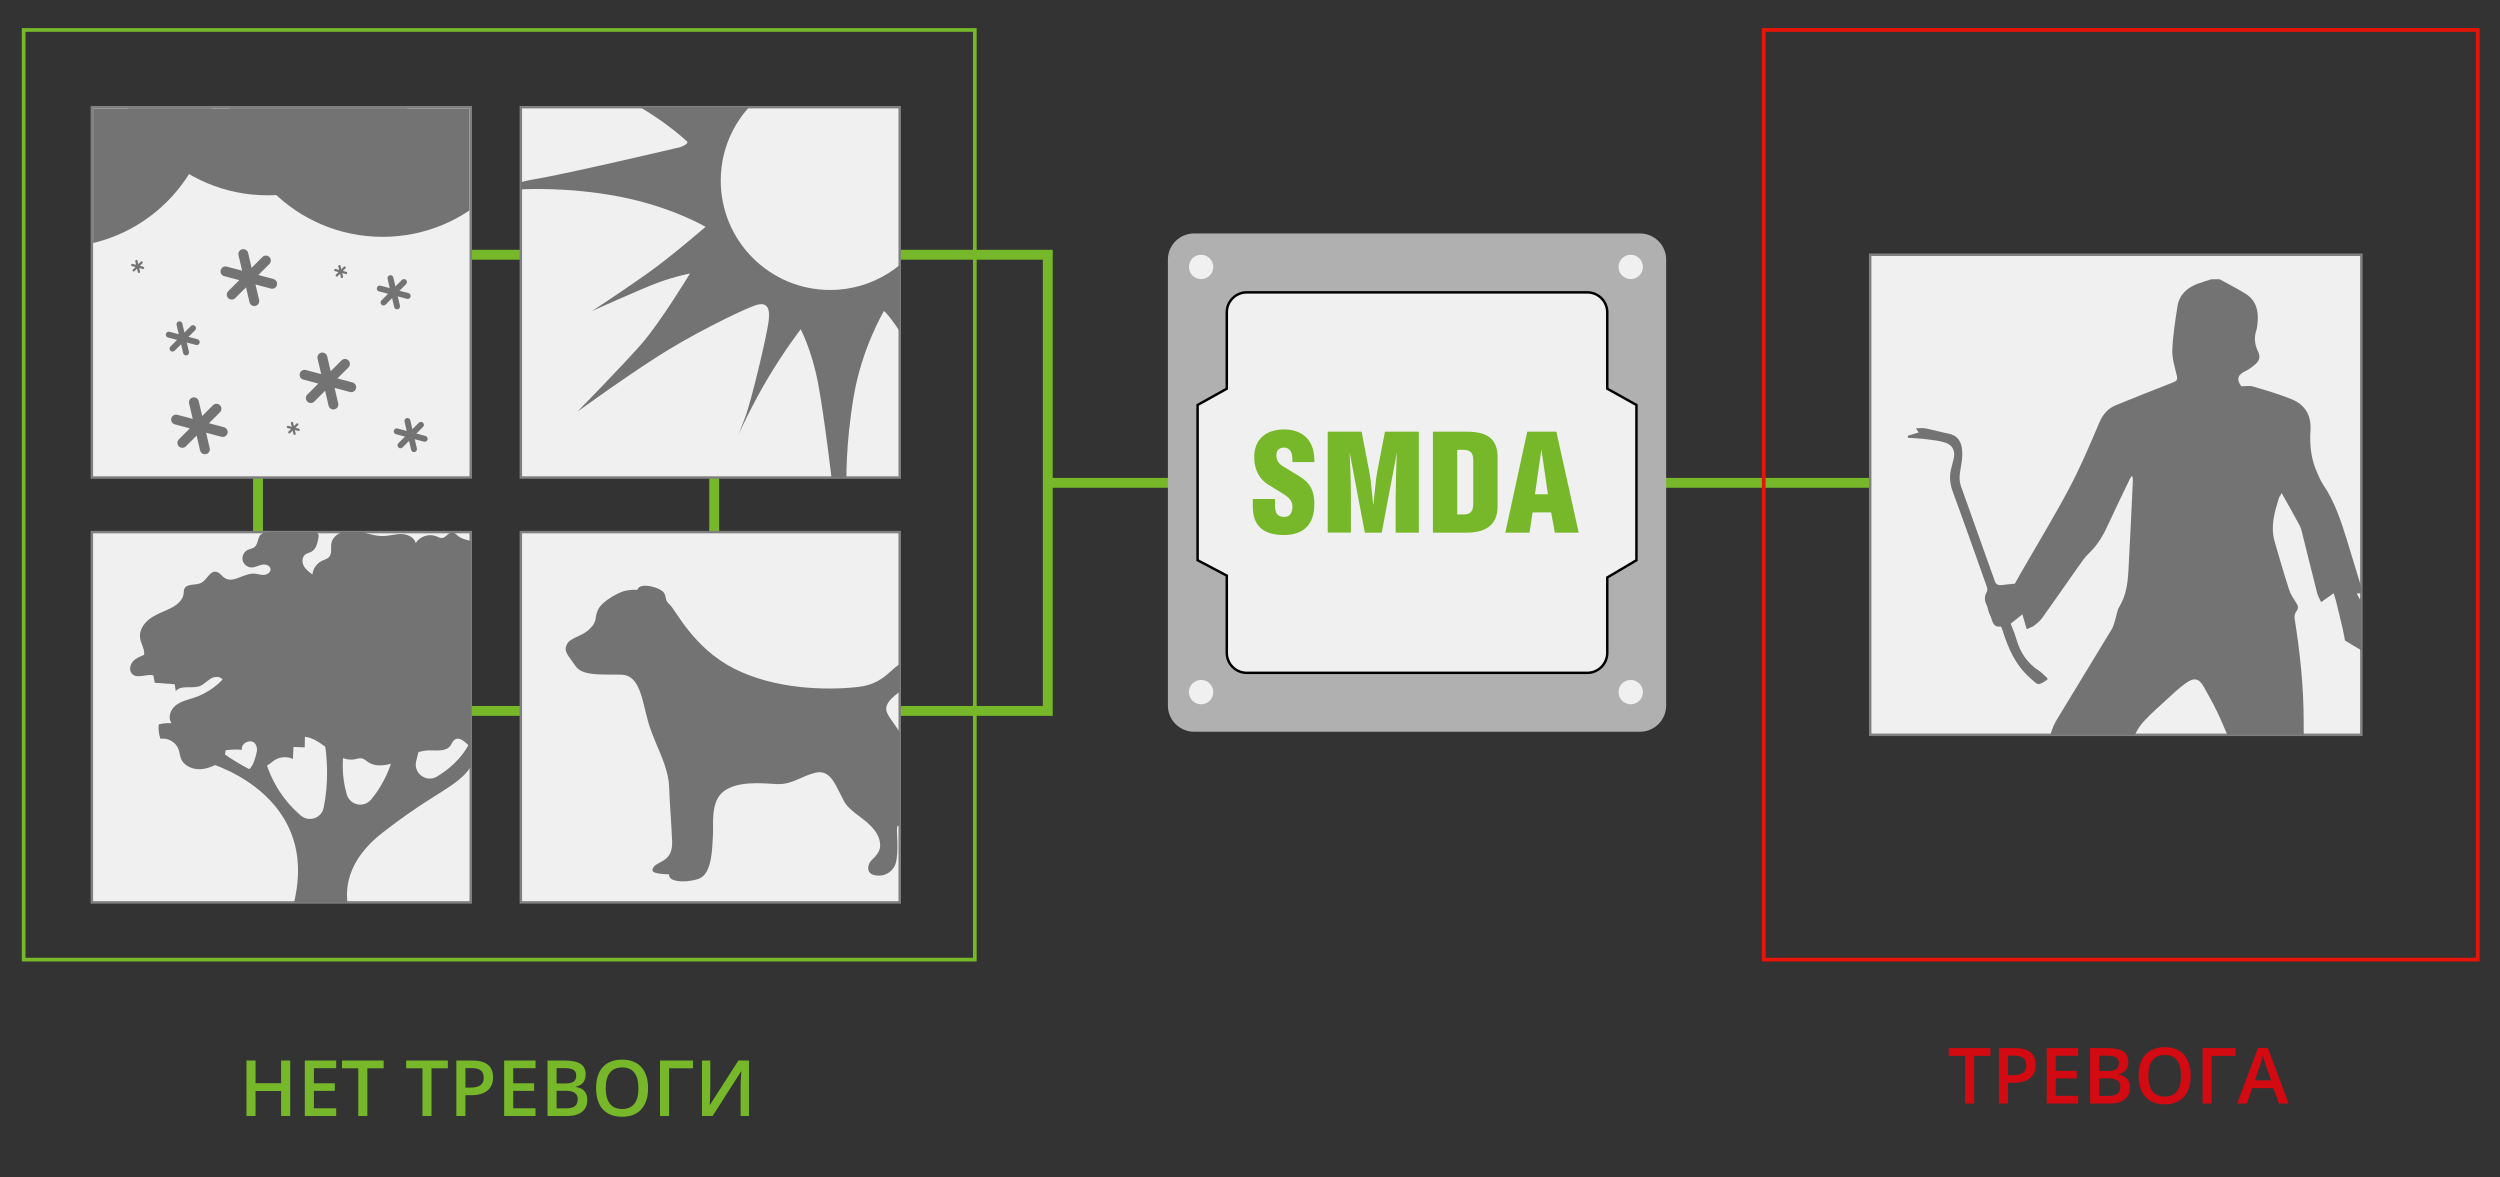
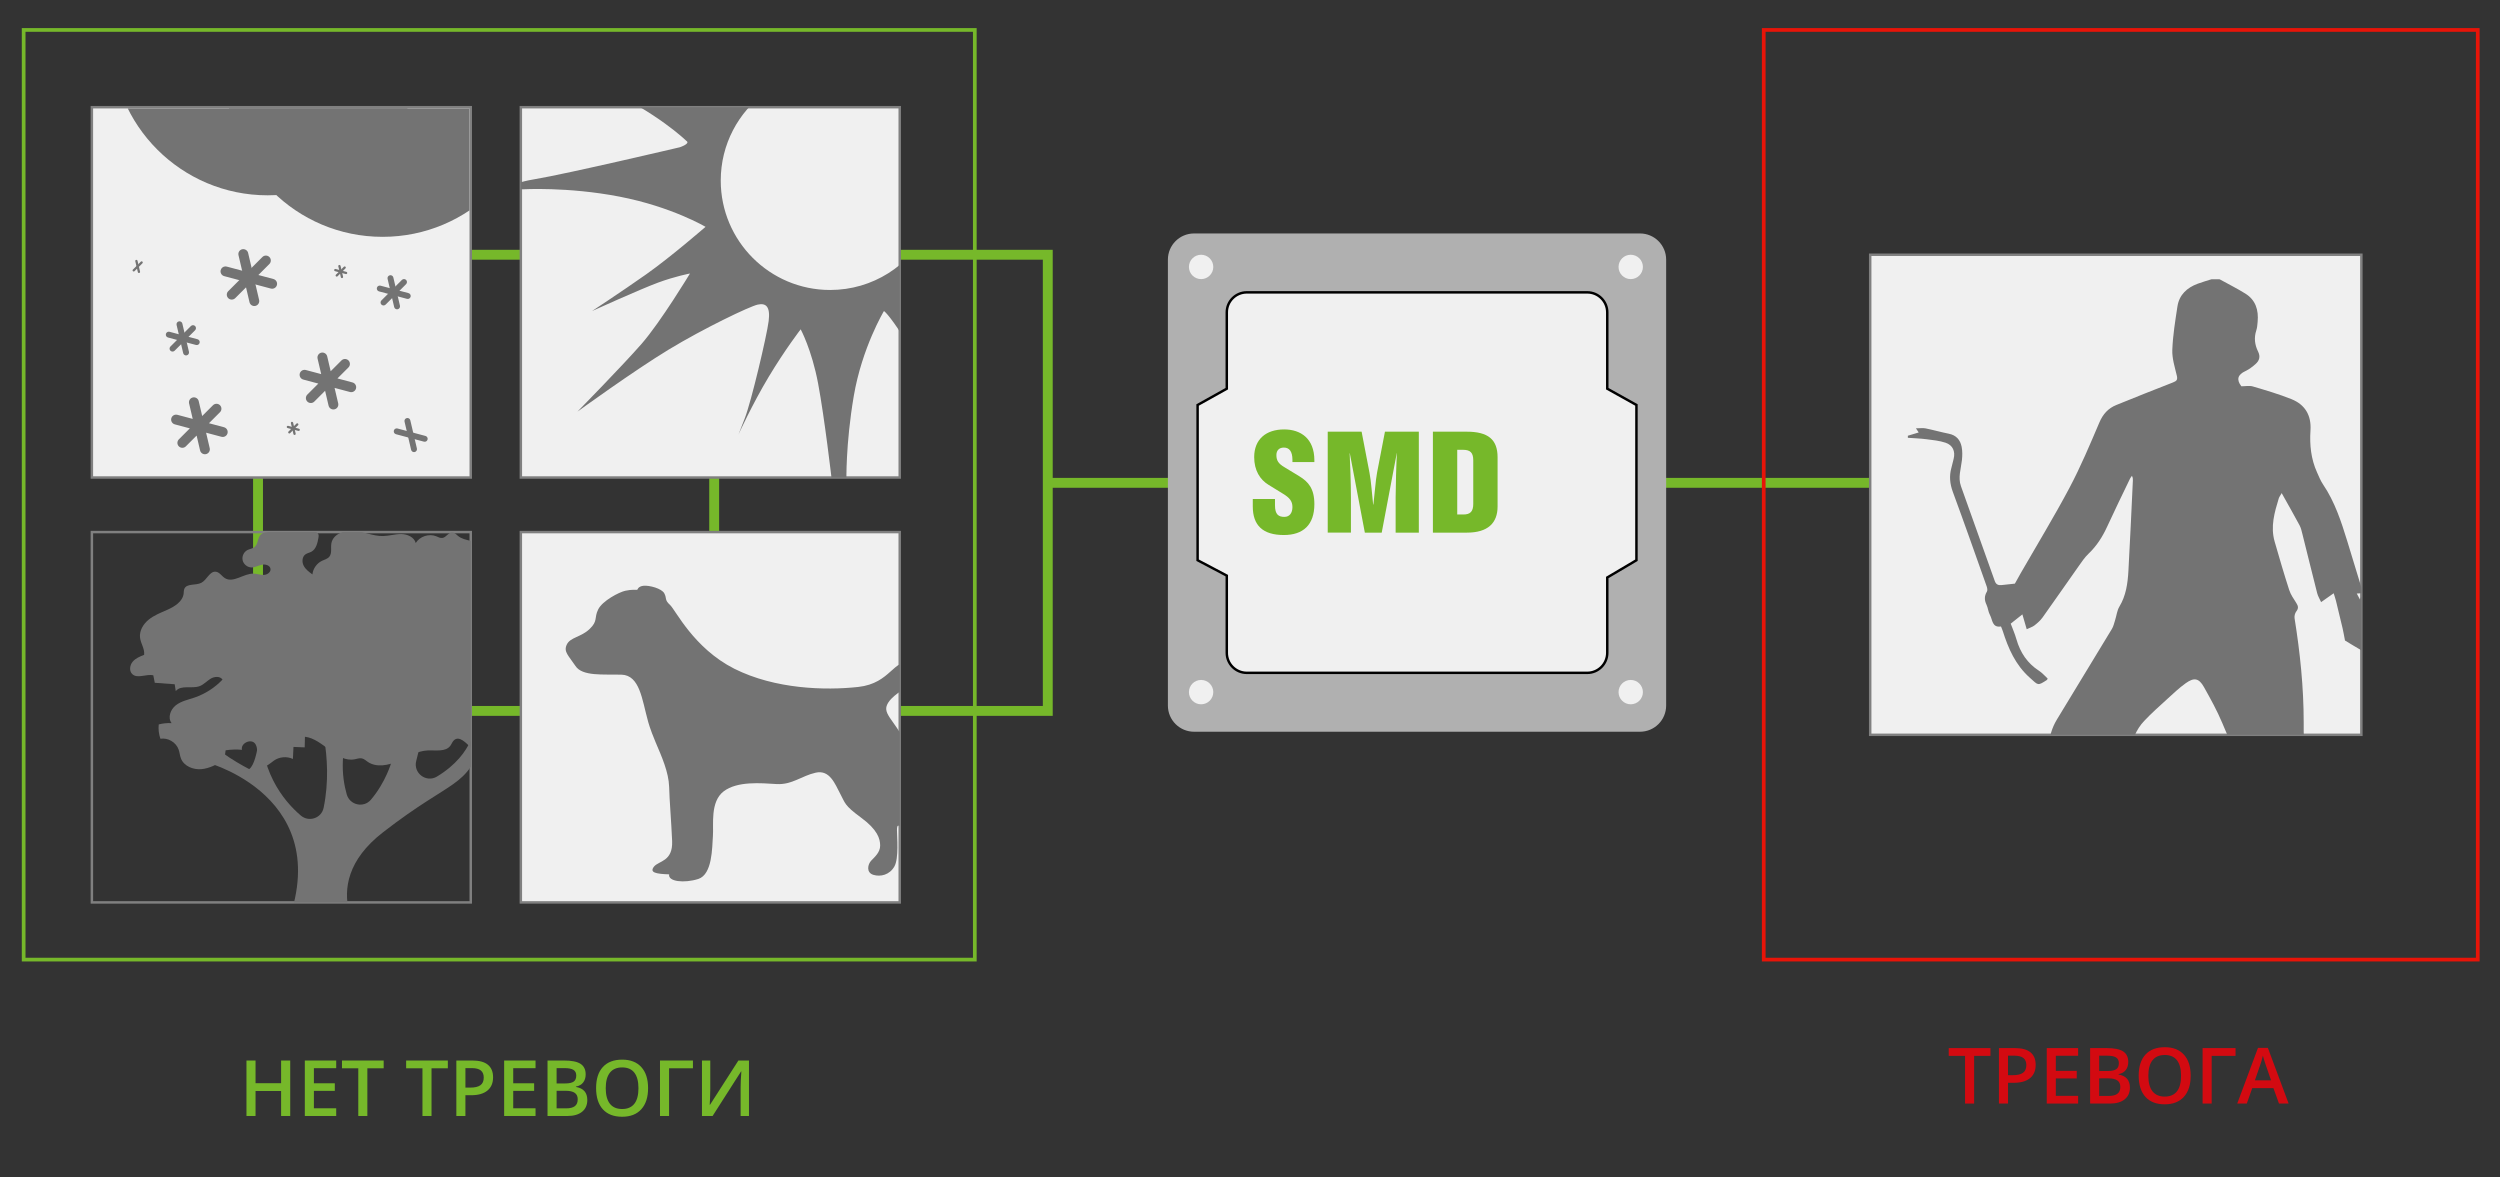
<svg xmlns="http://www.w3.org/2000/svg" xmlns:xlink="http://www.w3.org/1999/xlink" version="1.1" id="Слой_1" x="0px" y="0px" width="551.914px" height="259.871px" viewBox="0 0 551.914 259.871" style="enable-background:new 0 0 551.914 259.871;" xml:space="preserve">
  <rect x="0" y="0" width="551.914" height="259.871" fill="#333333" stroke="none" />
  <style type="text/css">
	.st0{fill:none;stroke:#76B82A;stroke-width:2.182;stroke-miterlimit:10;}
	.st1{fill:none;stroke:#E81408;stroke-width:0.817;stroke-miterlimit:10;}
	.st2{fill:#B0B0B0;}
	.st3{fill:#F0F0F0;}
	.st4{fill:none;stroke:#000000;stroke-width:0.545;stroke-miterlimit:10;}
	.st5{fill:#76B82A;}
	.st6{fill:none;stroke:#76B82A;stroke-width:0.817;stroke-miterlimit:10;}
	.st7{fill:none;stroke:#808080;stroke-width:0.545;stroke-miterlimit:10;}
	.st8{clip-path:url(#SVGID_2_);fill:#737373;}
	.st9{clip-path:url(#SVGID_4_);fill:#737373;}
	.st10{clip-path:url(#SVGID_6_);fill:#737373;}
	.st11{clip-path:url(#SVGID_8_);fill:#737373;}
	.st12{clip-path:url(#SVGID_10_);fill:#737373;}
	.st13{fill:none;stroke:#737373;stroke-width:2.182;stroke-linecap:round;stroke-miterlimit:10;}
	.st14{fill:#737373;}
	.st15{fill:#D30A11;}
</style>
  <path class="st0" d="M157.669,56.239h73.644V156.945h-73.644V56.239z M56.963,56.239h100.706  V156.945H56.963V56.239z M412.877,106.593h-181.563" />
  <rect x="389.369" y="6.612" class="st1" width="157.631" height="205.237" />
  <path class="st2" d="M362.051,161.542h-98.442c-3.193,0-5.779-2.588-5.779-5.779V57.321  c0-3.193,2.586-5.781,5.779-5.781h98.442c3.193,0,5.779,2.588,5.779,5.781v98.442  C367.83,158.954,365.244,161.542,362.051,161.542" />
  <path class="st3" d="M265.163,56.24c1.485,0,2.689,1.205,2.689,2.689  c0,1.485-1.205,2.689-2.689,2.689c-1.485,0-2.689-1.205-2.689-2.689  C262.474,57.445,263.678,56.24,265.163,56.24" />
  <path class="st3" d="M360.008,56.24c1.485,0,2.689,1.205,2.689,2.689  c0,1.485-1.205,2.689-2.689,2.689c-1.485,0-2.689-1.205-2.689-2.689  C357.319,57.445,358.524,56.24,360.008,56.24" />
  <path class="st3" d="M265.163,150.108c1.485,0,2.689,1.205,2.689,2.689  s-1.205,2.689-2.689,2.689c-1.485,0-2.689-1.205-2.689-2.689  S263.678,150.108,265.163,150.108" />
  <path class="st3" d="M360.008,150.108c1.485,0,2.689,1.205,2.689,2.689  s-1.205,2.689-2.689,2.689c-1.485,0-2.689-1.205-2.689-2.689  S358.524,150.108,360.008,150.108" />
  <path class="st3" d="M361.269,89.406l-6.442-3.597V68.957c0-2.439-1.975-4.414-4.412-4.414  h-75.171c-2.437,0-4.412,1.975-4.412,4.414v16.852l-6.442,3.597v34.271l6.442,3.401  v17.048c0,2.437,1.975,4.414,4.412,4.414h75.171c2.437,0,4.412-1.978,4.412-4.414  v-16.633l6.442-3.816V89.406z" />
  <path class="st4" d="M361.269,89.406l-6.442-3.597V68.957c0-2.439-1.975-4.414-4.412-4.414  h-75.171c-2.437,0-4.412,1.975-4.412,4.414v16.852l-6.442,3.597v34.271l6.442,3.401  v17.048c0,2.437,1.975,4.414,4.412,4.414h75.171c2.437,0,4.412-1.978,4.412-4.414  v-16.633l6.442-3.816V89.406z" />
  <path class="st5" d="M281.474,110.169v1.396c0,2.017,0.775,2.546,2.079,2.546  c1.087,0,1.771-0.807,1.771-2.173c0-1.335-0.684-2.079-2.049-2.917l-3.228-1.988  c-1.893-1.148-3.167-3.197-3.167-6.114c0-3.942,2.609-6.116,6.613-6.116  c3.631,0,6.674,1.986,6.674,6.83v0.373h-4.842v-0.468  c0-1.923-0.716-2.729-1.895-2.729c-1.055,0-1.645,0.651-1.645,1.645  c0,1.209,0.436,1.893,1.74,2.668l3.321,2.018  c1.986,1.211,3.321,2.731,3.321,6.147c0,4.625-2.515,6.828-6.737,6.828  c-4.656,0-6.859-2.142-6.859-6.301v-1.645H281.474z" />
  <path class="st5" d="M300.596,95.301l1.737,9.033c0.373,1.832,0.56,4.936,0.809,7.047  h0.061c0.249-2.018,0.497-5.463,0.807-7.047l1.74-9.033h7.48v22.288h-5.122  v-7.824c0-2.142,0.156-7.853,0.28-9.715h-0.032l-3.321,17.539h-3.725  l-3.321-17.539h-0.032c0.095,1.552,0.28,6.674,0.28,9.685v7.853h-5.122v-22.288  H300.596z" />
  <path class="st5" d="M321.706,113.583h1.335c1.521,0,2.203-0.621,2.203-2.359v-9.622  c0-1.676-0.682-2.298-2.234-2.298h-1.304V113.583z M316.336,95.301h7.48  c4.688,0,6.798,1.708,6.798,5.648v10.865c0,3.662-2.142,5.775-6.798,5.775h-7.48  V95.301z" />
-   <path class="st5" d="M341.73,109.114l-1.428-9.81h-0.032l-1.398,9.81H341.73z   M343.591,95.301l4.934,22.288h-5.275l-0.807-4.471h-4.098l-0.682,4.471h-5.339  l4.842-22.288H343.591z" />
  <rect x="5.22" y="6.612" class="st6" width="209.984" height="205.237" />
  <rect x="20.284" y="23.666" class="st3" width="83.643" height="81.754" />
  <rect x="20.284" y="23.666" class="st7" width="83.643" height="81.754" />
  <g>
    <defs>
      <rect id="SVGID_1_" x="20.569" y="23.944" width="83.071" height="81.158" />
    </defs>
    <clipPath id="SVGID_2_">
      <use xlink:href="#SVGID_1_" style="overflow:visible;" />
    </clipPath>
    <path class="st8" d="M84.46-16.59c19.028,0,34.454,15.418,34.454,34.437   s-15.426,34.439-34.454,34.439S50.006,36.866,50.006,17.847   S65.433-16.59,84.46-16.59" />
    <path class="st8" d="M59.094-25.758c19.028,0,34.454,15.418,34.454,34.437   S78.121,43.118,59.094,43.118c-19.028,0-34.454-15.42-34.454-34.439   S40.066-25.758,59.094-25.758" />
-     <path class="st8" d="M12.525-14.278c19.028,0,34.454,15.418,34.454,34.437   s-15.426,34.439-34.454,34.439s-34.454-15.42-34.454-34.439   S-6.502-14.278,12.525-14.278" />
  </g>
  <rect x="412.876" y="56.24" class="st3" width="108.431" height="105.982" />
  <rect x="412.876" y="56.24" class="st7" width="108.431" height="105.982" />
-   <rect x="20.284" y="117.467" class="st3" width="83.643" height="81.754" />
  <rect x="20.284" y="117.467" class="st7" width="83.643" height="81.754" />
  <rect x="114.984" y="23.666" class="st3" width="83.643" height="81.754" />
  <rect x="114.984" y="23.666" class="st7" width="83.643" height="81.754" />
  <g>
    <defs>
      <rect id="SVGID_3_" x="20.286" y="117.465" width="83.643" height="81.754" />
    </defs>
    <clipPath id="SVGID_4_">
      <use xlink:href="#SVGID_3_" style="overflow:visible;" />
    </clipPath>
    <path class="st9" d="M104.949,159.462c0,0,0,6.859-8.487,11.979   c-2.361,1.422-5.261-0.762-4.578-3.435c1.257-4.928,2.727-11.794,2.727-16.93   c0-8.971-10.081,3.704-10.081,3.704l1.889,13.457c0,0-1.217,4.408-4.524,8.302   c-1.611,1.9-4.673,1.215-5.351-1.179c-1.125-3.953-1.742-10.298,1.832-17.85   c6.095-12.874-8.533-1.365-8.533-1.365s4.001,10.671,1.598,22.214   c-0.474,2.277-3.247,3.203-5.019,1.693c-3.915-3.332-9.374-10.079-8.868-21.57   c0,0-0.339,9.707-2.538,11.313c0,0-8.386-4.29-8.972-7.023   c-0.585-2.731,0,5.657,0,5.657s31.402,8.582,15.018,40.959h20.285   c0,0-12.558-13.413,3.182-25.626c15.738-12.21,18.467-9.481,22.174-20.599   C110.41,152.049,104.949,159.462,104.949,159.462" />
    <path class="st9" d="M49.812,165.639c1.19-0.179,2.403-0.217,3.603-0.105   c-0.352-1.455,2.02-2.561,2.908-1.36c1.087,1.468-0.331,4.38,1.394,4.983   c1.007,0.35,1.908-0.655,2.782-1.261c1.198-0.83,2.843-0.967,4.164-0.343   c0.042-0.887,0.086-1.773,0.128-2.658c0.826,0.034,1.651,0.067,2.477,0.101   c0.019-0.783,0.034-1.565,0.053-2.348c4.088,0.489,6.927,5.754,10.972,4.979   c0.535-0.103,1.08-0.316,1.613-0.196c0.493,0.11,0.874,0.48,1.289,0.762   c1.923,1.314,4.551,0.771,6.684-0.166c2.131-0.939,4.201-2.247,6.531-2.359   c1.782-0.086,3.972,0.388,5.025-1.049c0.301-0.413,0.455-0.944,0.851-1.262   c1.154-0.933,2.59,0.634,3.654,1.67c1.87,1.822,4.694,2.186,7.304,2.245   c1.354,0.032,2.761-0.006,3.968-0.617c1.209-0.609,2.148-1.95,1.879-3.273   c-0.289-1.4-1.775-2.86-0.88-3.974c1.548,0.714,3.54,0.324,4.703-0.927   c-1.224-2.519,0.832-5.97,3.631-6.095c0.739-0.029,1.502,0.128,2.213-0.08   c0.714-0.206,1.339-1.013,0.998-1.67c-0.436-0.838-2.005-0.718-2.178-1.647   c-0.126-0.682,0.651-1.141,1.015-1.729c0.676-1.091-0.28-2.605-1.514-2.946   c-1.232-0.341-2.54,0.131-3.702,0.67c-0.253-2.491-2.199-4.717-4.633-5.303   c1.525-0.676,2.197-2.782,1.344-4.214c-0.851-1.43-3.022-1.849-4.343-0.836   c0.526-1.407,0.185-3.098-0.84-4.195c-1.024-1.095-2.687-1.546-4.128-1.118   c-0.459-2.131-0.918-4.265-1.375-6.396c-0.171-0.796-0.36-1.63-0.887-2.251   c-1.28-1.512-3.835-1.082-5.372-2.338c-0.396-0.324-0.762-0.777-1.276-0.804   c-0.857-0.046-1.348,1.106-2.197,1.232c-0.476,0.072-0.925-0.2-1.375-0.377   c-1.598-0.638-3.608,0.025-4.515,1.487c-0.345-1.302-1.849-1.959-3.195-1.973   c-1.344-0.015-2.664,0.413-4.008,0.44c-2.15,0.044-4.189-0.933-6.326-1.171   s-4.762,0.705-5.101,2.83c-0.162,0.992,0.187,2.148-0.457,2.915   c-0.398,0.478-1.055,0.63-1.617,0.899c-1.148,0.554-1.973,1.729-2.102,2.995   c-0.748-0.537-1.518-1.108-1.938-1.929c-0.417-0.821-0.35-1.967,0.4-2.5   c0.385-0.272,0.876-0.348,1.293-0.571c1.047-0.56,1.363-1.885,1.569-3.056   c0.051-0.286,0.099-0.596-0.029-0.855c-0.143-0.286-0.457-0.434-0.748-0.564   c-1.443-0.636-2.883-1.268-4.328-1.902c-1.396-0.615-3.357-1.076-4.176,0.213   c-0.263,0.419-0.335,0.954-0.672,1.316c-0.657,0.697-1.916,0.366-2.673,0.967   c-0.842,0.67-0.625,2.135-1.453,2.826c-0.446,0.375-1.078,0.417-1.596,0.68   c-0.796,0.411-1.253,1.388-1.053,2.262c0.202,0.874,1.04,1.558,1.94,1.577   c0.796,0.015,1.525-0.434,2.304-0.6c0.781-0.168,1.813,0.135,1.91,0.929   c0.088,0.743-0.746,1.295-1.493,1.323c-0.748,0.025-1.476-0.267-2.222-0.291   c-2.218-0.069-4.498,2.178-6.373,0.988c-0.684-0.434-1.146-1.276-1.946-1.398   c-1.39-0.211-1.99,1.786-3.237,2.439c-1.243,0.651-3.273,0.067-3.772,1.379   c-0.118,0.31-0.097,0.649-0.135,0.977c-0.198,1.788-2.003,2.9-3.648,3.624   c-1.411,0.623-2.875,1.184-4.071,2.154c-1.196,0.967-2.098,2.46-1.908,3.987   c0.158,1.297,1.074,2.487,0.901,3.782c-0.922,0.364-1.889,0.756-2.527,1.514   c-0.638,0.758-0.821,2.007-0.118,2.71c1.139,1.144,3.106-0.074,4.673,0.301   c0.11,0.548,0.215,1.097,0.322,1.645c1.466,0.107,2.934,0.217,4.399,0.324   c0.08,0.503,0.158,1.007,0.238,1.51c1.163-1.438,3.544-0.446,5.276-1.099   c0.912-0.345,1.577-1.129,2.411-1.634c0.832-0.503,2.095-0.619,2.632,0.194   c-1.691,1.784-3.816,3.148-6.139,3.949c-1.426,0.489-2.965,0.79-4.157,1.712   c-1.194,0.925-1.866,2.767-0.939,3.953c-0.954-0.053-1.919,0.04-2.843,0.282   c-0.118,1.066,0.011,2.157,0.371,3.165c1.666-0.278,3.454,0.781,4.014,2.373   c0.23,0.651,0.27,1.356,0.524,1.994c0.67,1.693,2.702,2.506,4.513,2.342   c1.813-0.164,3.454-1.08,5.033-1.978" />
  </g>
  <rect x="114.984" y="117.467" class="st3" width="83.643" height="81.754" />
  <rect x="114.984" y="117.467" class="st7" width="83.643" height="81.754" />
  <g>
    <defs>
      <rect id="SVGID_5_" x="122.618" y="117.465" width="76.011" height="81.754" />
    </defs>
    <clipPath id="SVGID_6_">
      <use xlink:href="#SVGID_5_" style="overflow:visible;" />
    </clipPath>
    <path class="st10" d="M143.055,159.207c-1.32-4.734-1.788-10.17-5.89-10.267   c-4.058-0.099-8.613,0.398-10.126-1.921c-1.533-2.31-2.675-3.117-1.908-4.726   c0.752-1.611,3.121-1.611,5.023-3.418c1.902-1.815,0.958-2.418,1.902-4.328   c0.937-1.921,4.642-3.833,5.989-4.126c1.314-0.31,2.647-0.204,2.647-0.204   s0.192-0.804,1.419-0.901c1.228-0.114,3.987,0.585,4.555,1.7   c0.581,1.108,0,1.409,1.243,2.523c1.219,1.106,5.223,9.559,14.205,14.097   c9.035,4.524,20.055,4.818,27.363,4.02c7.301-0.805,7.784-6.55,11.659-5.134   c3.902,1.401-1.59,5.638-1.59,5.638s-4.187,2.312-3.888,4.532   c0.255,2.205,4.349,4.825,4.917,10.863c0.56,6.044,0.192,8.664,2.852,11.381   c2.647,2.725,2.087,3.93,2.647,4.93c0.583,1.009,4.642,8.649,3.513,10.576   c-1.135,1.906-5.214,2.409-5.316-1.009c-0.099-3.416-1.042-7.144-4.265-10.17   c-1.617-1.099-1.986-1.506-1.986,0c0,1.514,0.455,6.248-0.581,8.047   c-1.045,1.822-3.031,2.319-4.642,1.822c-1.611-0.503-1.234-2.319-0.476-3.115   c0.76-0.813,1.988-1.815,1.988-3.336c0-1.512-0.562-3.515-4.279-6.225   c-3.698-2.725-3.405-3.132-4.549-5.246c-1.135-2.117-2.279-5.33-5.4-4.629   c-3.136,0.708-5.238,2.717-8.637,2.512c-3.426-0.202-8.635-0.699-11.686,1.611   c-3.016,2.319-2.18,7.348-2.371,9.869c-0.183,2.515-0.093,8.453-3.22,9.471   c-3.138,0.994-6.735,0.585-6.444-1.017c-2.959-0.097-4.385-0.398-3.336-1.716   c1.045-1.293,4.18-1.091,3.997-5.629c-0.194-4.524-0.577-8.763-0.661-11.968   c-0.099-3.237-1.626-6.655-2.959-9.778   C143.445,160.818,143.055,159.207,143.055,159.207" />
  </g>
  <g>
    <defs>
      <rect id="SVGID_7_" x="114.984" y="23.666" width="83.646" height="81.754" />
    </defs>
    <clipPath id="SVGID_8_">
      <use xlink:href="#SVGID_7_" style="overflow:visible;" />
    </clipPath>
    <path class="st11" d="M183.269,64.017c-13.339,0-24.154-10.814-24.154-24.154   c0-8.001,3.894-15.091,9.888-19.487l-17.49,0.615c0,0-22.869-3.589-18.604-1.683   c12.076,5.396,18.604,11.783,18.604,11.783c1.011,0.604-1.413,1.413-1.413,1.413   s-24.846,5.859-32.118,7.07c-7.272,1.213-2.626,2.222-2.626,2.222   s9.898-0.607,21.412,1.615c11.513,2.224,18.988,6.668,18.988,6.668   s-7.676,6.665-13.129,10.503c-5.454,3.839-11.918,8.081-11.918,8.081   s10.705-4.848,14.544-6.263c3.837-1.413,7.07-2.02,7.07-2.02   s-6.465,10.707-10.707,15.555c-4.241,4.848-14.14,14.946-14.14,14.946   s12.524-9.089,20.201-13.735c7.674-4.646,17.775-9.494,19.592-9.898   c1.82-0.402,2.828,0.404,2.424,3.637c-0.402,3.233-3.837,17.775-5.25,21.412   l-1.415,3.635c0,0,3.031-6.665,6.665-12.724   c3.637-6.061,7.07-10.505,7.07-10.505s2.424,4.444,3.839,11.918   c1.413,7.474,3.031,21.412,3.031,21.412l3.231,0.202   c0,0-0.202-8.081,1.617-18.785c1.817-10.707,6.665-18.785,6.665-18.785   s1.009,0.607,4.241,5.655c3.233,5.05,3.635,6.668,3.635,6.668l1.82-22.827   l-0.04-7.356C200.81,58.642,192.67,64.017,183.269,64.017" />
  </g>
  <g>
    <defs>
      <rect id="SVGID_9_" x="412.876" y="56.242" width="108.431" height="105.98" />
    </defs>
    <clipPath id="SVGID_10_">
      <use xlink:href="#SVGID_9_" style="overflow:visible;" />
    </clipPath>
    <path class="st12" d="M490.033,61.662c1.887,1.043,3.82,2.011,5.65,3.144   c2.298,1.424,2.963,3.658,2.725,6.234c-0.059,0.642-0.099,1.308-0.299,1.914   c-0.533,1.622-0.339,3.176,0.394,4.652c0.554,1.116,0.299,2.013-0.552,2.757   c-0.676,0.594-1.411,1.175-2.22,1.55c-1.746,0.807-2.055,1.879-0.918,3.367   c0.889,0,1.769-0.192,2.525,0.034c2.875,0.849,5.764,1.693,8.542,2.807   c3.005,1.207,4.414,3.584,4.195,6.884c-0.211,3.195,0.105,6.322,1.445,9.277   c0.409,0.901,0.773,1.843,1.323,2.656c2.603,3.839,4.01,8.18,5.358,12.55   c0.998,3.237,1.99,6.474,2.963,9.719c0.16,0.533,0.213,1.099,0.333,1.748   c-0.449,0.03-0.76,0.053-1.202,0.082c0.23,0.43,0.43,0.802,0.703,1.314   c0.438-0.967,0.794-1.754,1.226-2.706c1.173,0.487,2.306,0.958,3.565,1.481   c-0.64,1.525-1.215,2.965-1.849,4.378c-0.284,0.634-0.318,1.146,0.017,1.811   c1.099,2.182,0.259,4.934-1.826,6.2c-0.194,0.118-0.543,0.211-0.71,0.116   c-1.342-0.767-2.658-1.582-3.73-2.23c-0.192-0.983-0.326-1.826-0.52-2.656   c-0.474-2.034-0.969-4.064-1.468-6.095c-0.135-0.537-0.32-1.064-0.508-1.678   c-0.958,0.674-1.788,1.257-2.778,1.956c-0.335-0.748-0.703-1.329-0.863-1.963   c-1.11-4.345-2.169-8.7-3.26-13.049c-0.166-0.661-0.316-1.354-0.632-1.946   c-1.234-2.304-2.531-4.572-3.949-7.11c-0.335,0.6-0.548,0.866-0.642,1.167   c-0.952,3.108-1.855,6.238-0.918,9.515c1.026,3.582,2.074,7.158,3.218,10.703   c0.333,1.028,0.99,1.963,1.579,2.889c0.417,0.657,0.531,1.158-0.006,1.841   c-0.301,0.383-0.461,1.045-0.383,1.533c1.221,7.611,2.011,15.252,2.013,22.97   c0.002,2.704-0.017,5.442,0.396,8.098c0.446,2.875,1.447,5.661,2.102,8.508   c1.118,4.854,2.003,9.77,3.277,14.58c0.99,3.74,2.405,7.369,3.675,11.031   c0.512,1.472,1.112,2.915,1.723,4.351c0.4,0.937,0.139,1.657-0.64,2.182   c-0.815,0.548-1.693,1.007-2.761,1.632c0.484,0.716,0.868,1.563,1.493,2.152   c1.333,1.257,1.723,2.74,1.43,4.465c-0.183,1.089-0.419,2.169-0.653,3.247   c-0.206,0.954-0.998,1.314-1.794,1.308c-2.428-0.015-4.863-0.082-7.28-0.276   c-2.38-0.192-2.698-0.703-1.554-2.902c0.996-1.919,1.301-3.85,1.078-5.926   c-2.041-0.451-1.906-0.474-2.256-2.647c-0.394-2.435-0.948-4.861-1.638-7.228   c-1.234-4.237-2.26-8.59-4.044-12.594c-2.1-4.711-3.207-9.633-4.621-14.521   c-1.514-5.24-3.787-10.271-5.907-15.319c-1.146-2.727-2.586-5.343-4.041-7.927   c-1.11-1.969-2.159-2.192-4.006-0.876c-1.481,1.055-2.809,2.329-4.159,3.557   c-1.716,1.563-3.456,3.113-5.046,4.8c-0.844,0.895-1.569,1.994-2.047,3.13   c-1.904,4.522-3.723,9.079-5.509,13.649c-0.899,2.302-1.742,4.635-2.445,7.004   c-0.305,1.024-0.387,2.197-0.251,3.26c1.053,8.192,2.175,16.376,3.306,24.558   c0.12,0.859,0.497,1.681,0.642,2.538c0.095,0.562-0.03,1.158-0.023,1.74   c0.004,0.356,0.008,0.733,0.118,1.068c1.186,3.601,0.769,4.631-2.719,6.107   c-4.667,1.975-9.616,2.864-14.588,3.631c-1.129,0.175-2.287,0.493-3.397,0.385   c-2.481-0.238-4.953-0.644-7.405-1.108c-0.971-0.183-1.032-0.672-0.396-1.472   c0.286-0.356,0.621-0.682,0.857-1.07c0.853-1.405,2.009-2.003,3.717-2.186   c2.59-0.278,4.865-1.508,6.493-3.65c2.603-3.42,2.75-3.46,2.095-7.681   c-1.101-7.093-0.99-14.215-0.752-21.332c0.257-7.651,0.83-15.292,1.247-22.938   c0.116-2.138,0.695-4.132,1.796-5.952c4.041-6.678,8.119-13.333,12.152-20.013   c0.356-0.592,0.503-1.312,0.716-1.982c0.312-0.977,0.411-2.072,0.922-2.921   c1.483-2.447,1.845-5.149,2.001-7.889c0.375-6.655,0.665-13.316,0.986-19.973   c0.015-0.322,0.002-0.647-0.206-1.026c-0.139,0.202-0.31,0.387-0.415,0.607   c-1.695,3.532-3.426,7.049-5.056,10.61c-1.028,2.245-2.308,4.26-4.111,5.977   c-0.872,0.828-1.556,1.868-2.258,2.86c-2.639,3.73-5.231,7.493-7.889,11.212   c-0.478,0.67-1.127,1.24-1.782,1.752c-0.455,0.354-1.053,0.526-1.723,0.847   c-0.339-1.167-0.63-2.165-0.952-3.279c-0.87,0.691-1.643,1.306-2.578,2.051   c0.392,1.055,0.912,2.226,1.261,3.447c0.84,2.927,2.397,5.288,4.989,6.96   c0.718,0.463,1.293,1.148,1.902,1.702c-0.088,0.19-0.101,0.282-0.152,0.314   c-2.11,1.386-1.919,1.167-3.772-0.478c-3.18-2.82-4.747-6.44-5.981-10.317   c-0.103-0.324-0.248-0.636-0.394-1.005c-1.999,0.312-1.851-1.497-2.437-2.542   c-0.381-0.682-0.419-1.548-0.76-2.26c-0.491-1.019-0.497-1.925,0.091-2.906   c0.164-0.276,0.074-0.79-0.051-1.141c-2.466-6.956-4.911-13.918-7.466-20.841   c-0.666-1.803-0.834-3.525-0.322-5.347c0.185-0.659,0.335-1.329,0.497-1.994   c0.398-1.62-0.185-3.007-1.796-3.54c-1.348-0.446-2.807-0.59-4.231-0.769   c-1.354-0.173-2.723-0.215-4.086-0.316v-0.457   c0.798-0.24,1.596-0.48,2.392-0.72c-0.162-0.244-0.286-0.434-0.607-0.916   c0.906,0,1.546-0.103,2.142,0.019c1.712,0.348,3.397,0.834,5.111,1.173   c1.643,0.324,2.536,1.375,2.837,2.896c0.187,0.946,0.166,1.961,0.063,2.927   c-0.206,1.916-0.906,3.82-0.221,5.749c2.477,6.988,4.995,13.963,7.472,20.95   c0.274,0.777,0.779,0.967,1.487,0.895c1.036-0.103,2.068-0.223,2.95-0.32   c0.411-0.737,0.845-1.537,1.297-2.327c3.601-6.265,7.371-12.442,10.755-18.823   c2.472-4.663,4.524-9.557,6.598-14.418c0.792-1.855,1.935-3.142,3.755-3.873   c4.161-1.678,8.321-3.365,12.507-4.981c0.798-0.307,1.049-0.585,0.845-1.464   c-0.436-1.883-1.072-3.812-1.002-5.699c0.118-3.212,0.644-6.415,1.131-9.603   c0.396-2.584,2.108-4.145,4.482-5.025c0.99-0.369,2.013-0.653,3.02-0.977   H490.033z" />
  </g>
  <path class="st13" d="M71.172,78.921l2.428,10.382 M76.157,80.343l-7.539,7.539   M77.539,85.485l-10.305-2.744" />
  <path class="st14" d="M49.776,58.816c0.093,0,0.187,0.013,0.282,0.038l10.302,2.744  c0.581,0.156,0.929,0.752,0.773,1.335c-0.154,0.581-0.752,0.929-1.335,0.773  l-10.302-2.744c-0.581-0.156-0.929-0.754-0.773-1.335  C48.853,59.139,49.294,58.816,49.776,58.816" />
  <path class="st14" d="M58.698,56.42c0.278,0,0.558,0.107,0.771,0.32  c0.425,0.425,0.425,1.116,0,1.542l-7.539,7.539c-0.425,0.425-1.116,0.425-1.542,0  c-0.428-0.425-0.428-1.116,0-1.542l7.539-7.539  C58.14,56.527,58.418,56.42,58.698,56.42" />
  <path class="st14" d="M53.715,54.998c0.495,0,0.943,0.339,1.061,0.842l2.428,10.382  c0.137,0.585-0.227,1.173-0.813,1.31c-0.585,0.139-1.173-0.225-1.31-0.813  l-2.43-10.383c-0.137-0.588,0.227-1.173,0.813-1.31  C53.548,55.007,53.633,54.998,53.715,54.998" />
  <path class="st14" d="M37.259,73.224c0.055,0,0.112,0.008,0.168,0.023l6.179,1.645  c0.35,0.093,0.556,0.451,0.463,0.8c-0.093,0.35-0.451,0.558-0.8,0.463  L37.091,74.511c-0.347-0.093-0.556-0.451-0.463-0.8  C36.705,73.418,36.971,73.224,37.259,73.224" />
  <path class="st14" d="M42.61,71.787c0.166,0,0.335,0.063,0.463,0.192  c0.255,0.255,0.255,0.67,0,0.925l-4.522,4.521c-0.257,0.255-0.67,0.255-0.927,0  c-0.255-0.255-0.255-0.67,0-0.925l4.522-4.522  C42.275,71.85,42.443,71.787,42.61,71.787" />
  <path class="st14" d="M39.621,70.935c0.297,0,0.567,0.204,0.636,0.505l1.457,6.225  c0.082,0.352-0.137,0.703-0.489,0.785c-0.352,0.084-0.703-0.135-0.786-0.486  l-1.457-6.227c-0.082-0.352,0.137-0.703,0.489-0.786  C39.522,70.941,39.571,70.935,39.621,70.935" />
-   <path class="st14" d="M29.2,58.245c0.021,0,0.044,0.002,0.065,0.008l2.386,0.636  c0.135,0.036,0.217,0.175,0.179,0.31c-0.036,0.135-0.173,0.215-0.307,0.179  l-2.388-0.636c-0.135-0.036-0.215-0.175-0.179-0.31  C28.985,58.319,29.089,58.245,29.2,58.245" />
  <path class="st14" d="M31.267,57.69c0.065,0,0.128,0.025,0.179,0.074  c0.099,0.099,0.099,0.259,0,0.358l-1.748,1.746c-0.099,0.099-0.257,0.099-0.356,0  c-0.099-0.099-0.099-0.259,0-0.356l1.746-1.748  C31.139,57.715,31.202,57.69,31.267,57.69" />
  <path class="st14" d="M30.113,57.361c0.114,0,0.219,0.078,0.246,0.196l0.562,2.405  c0.032,0.135-0.053,0.272-0.19,0.303c-0.135,0.032-0.272-0.053-0.303-0.187  l-0.562-2.407c-0.032-0.135,0.053-0.272,0.19-0.303  C30.075,57.363,30.094,57.361,30.113,57.361" />
  <path class="st14" d="M63.554,94.001c0.021,0,0.044,0.002,0.065,0.008l2.386,0.636  c0.135,0.036,0.217,0.175,0.179,0.31c-0.036,0.135-0.173,0.215-0.307,0.179  l-2.388-0.636c-0.135-0.036-0.215-0.175-0.179-0.31  C63.339,94.075,63.442,94.001,63.554,94.001" />
  <path class="st14" d="M65.621,93.446c0.065,0,0.128,0.025,0.179,0.074  c0.099,0.099,0.099,0.259,0,0.358l-1.748,1.746c-0.099,0.099-0.257,0.099-0.356,0  c-0.099-0.099-0.099-0.259,0-0.356l1.746-1.748  C65.493,93.471,65.556,93.446,65.621,93.446" />
  <path class="st14" d="M64.466,93.117c0.114,0,0.219,0.078,0.246,0.196l0.562,2.405  c0.032,0.135-0.053,0.272-0.19,0.303c-0.135,0.032-0.272-0.053-0.303-0.187  l-0.562-2.407c-0.032-0.135,0.053-0.272,0.187-0.303  C64.428,93.119,64.447,93.117,64.466,93.117" />
  <path class="st14" d="M74.021,59.371c0.021,0,0.044,0.002,0.065,0.008l2.386,0.636  c0.135,0.036,0.217,0.175,0.179,0.31c-0.036,0.135-0.173,0.215-0.307,0.179  l-2.388-0.636c-0.135-0.036-0.215-0.175-0.179-0.31  C73.806,59.445,73.909,59.371,74.021,59.371" />
  <path class="st14" d="M76.088,58.816c0.065,0,0.128,0.025,0.179,0.074  c0.099,0.099,0.099,0.259,0,0.358l-1.748,1.746c-0.099,0.099-0.257,0.099-0.356,0  c-0.099-0.099-0.099-0.259,0-0.356l1.746-1.748  C75.959,58.842,76.023,58.816,76.088,58.816" />
  <path class="st14" d="M74.933,58.487c0.114,0,0.219,0.078,0.246,0.196l0.562,2.405  c0.032,0.135-0.053,0.272-0.19,0.303c-0.135,0.032-0.272-0.053-0.303-0.187  l-0.562-2.407c-0.032-0.135,0.053-0.272,0.19-0.303  C74.895,58.489,74.914,58.487,74.933,58.487" />
  <path class="st14" d="M87.583,94.572c0.055,0,0.112,0.006,0.168,0.023l6.179,1.645  c0.35,0.093,0.556,0.451,0.463,0.8c-0.093,0.35-0.451,0.558-0.8,0.463  l-6.179-1.645c-0.35-0.093-0.556-0.451-0.463-0.8  C87.029,94.766,87.295,94.572,87.583,94.572" />
-   <path class="st14" d="M92.934,93.135c0.166,0,0.335,0.063,0.463,0.192  c0.255,0.255,0.255,0.67,0,0.925l-4.522,4.521c-0.257,0.255-0.67,0.255-0.927,0  c-0.255-0.255-0.255-0.67,0-0.925l4.522-4.522  C92.599,93.198,92.768,93.135,92.934,93.135" />
  <path class="st14" d="M89.945,92.282c0.297,0,0.567,0.204,0.636,0.505l1.457,6.225  c0.082,0.352-0.137,0.703-0.489,0.785c-0.35,0.084-0.703-0.135-0.786-0.486  l-1.457-6.227c-0.082-0.352,0.137-0.703,0.489-0.785  C89.846,92.289,89.897,92.282,89.945,92.282" />
  <path class="st14" d="M83.84,63.044c0.055,0,0.112,0.008,0.168,0.023l6.179,1.645  c0.35,0.093,0.556,0.451,0.463,0.8c-0.093,0.35-0.451,0.558-0.8,0.463  l-6.179-1.645c-0.35-0.093-0.556-0.451-0.463-0.8  C83.286,63.238,83.551,63.044,83.84,63.044" />
  <path class="st14" d="M89.19,61.607c0.166,0,0.335,0.063,0.463,0.192  c0.255,0.255,0.255,0.67,0,0.925l-4.522,4.521c-0.257,0.255-0.67,0.255-0.927,0  c-0.255-0.255-0.255-0.67,0-0.925l4.522-4.522  C88.856,61.67,89.024,61.607,89.19,61.607" />
  <path class="st14" d="M86.202,60.755c0.297,0,0.567,0.204,0.636,0.505l1.457,6.225  c0.082,0.352-0.137,0.703-0.489,0.785c-0.35,0.084-0.703-0.135-0.786-0.486  l-1.457-6.227c-0.082-0.352,0.137-0.703,0.489-0.785  C86.103,60.761,86.151,60.755,86.202,60.755" />
  <path class="st13" d="M42.807,88.809l2.428,10.382 M47.792,90.23l-7.539,7.539   M49.173,95.373L38.869,92.629" />
  <polygon class="st5" points="64.07,246.372 62.059,246.372 62.059,240.852 56.413,240.852   56.413,246.372 54.412,246.372 54.412,234.126 56.413,234.126 56.413,239.134   62.059,239.134 62.059,234.126 64.07,234.126 " />
  <polygon class="st5" points="74.223,246.372 67.294,246.372 67.294,234.126 74.223,234.126   74.223,235.817 69.297,235.817 69.297,239.151 73.914,239.151 73.914,240.827   69.297,240.827 69.297,244.673 74.223,244.673 " />
  <polygon class="st5" points="81.101,246.372 79.098,246.372 79.098,235.842 75.497,235.842   75.497,234.126 84.702,234.126 84.702,235.842 81.101,235.842 " />
  <polygon class="st5" points="95.266,246.372 93.264,246.372 93.264,235.842 89.662,235.842   89.662,234.126 98.868,234.126 98.868,235.842 95.266,235.842 " />
  <path class="st5" d="M102.747,240.106h1.064c1.028,0,1.782-0.179,2.262-0.537  c0.48-0.356,0.72-0.914,0.72-1.674c0-0.703-0.215-1.23-0.644-1.575  c-0.43-0.345-1.099-0.52-2.009-0.52h-1.392V240.106z M108.854,237.827  c0,1.278-0.419,2.26-1.257,2.94c-0.836,0.682-2.028,1.021-3.576,1.021h-1.274  v4.583h-2.001v-12.246h3.525c1.531,0,2.677,0.312,3.439,0.937  S108.854,236.61,108.854,237.827" />
  <polygon class="st5" points="118.228,246.372 111.299,246.372 111.299,234.126 118.228,234.126   118.228,235.817 113.302,235.817 113.302,239.151 117.918,239.151 117.918,240.827   113.302,240.827 113.302,244.673 118.228,244.673 " />
  <path class="st5" d="M122.878,240.809v3.879h2.127c0.838,0,1.47-0.16,1.897-0.482  c0.428-0.32,0.64-0.828,0.64-1.521c0-0.636-0.217-1.108-0.653-1.415  s-1.097-0.461-1.986-0.461H122.878z M122.878,239.186h1.927  c0.836,0,1.449-0.133,1.834-0.398c0.385-0.265,0.577-0.716,0.577-1.354  c0-0.575-0.206-0.99-0.623-1.247c-0.417-0.259-1.076-0.385-1.982-0.385h-1.733  V239.186z M120.875,234.125h3.635c1.687,0,2.906,0.246,3.658,0.737  c0.75,0.493,1.127,1.268,1.127,2.329c0,0.714-0.185,1.31-0.554,1.784  c-0.369,0.476-0.899,0.773-1.592,0.897v0.084  c0.861,0.16,1.493,0.48,1.897,0.958c0.404,0.478,0.609,1.125,0.609,1.94  c0,1.099-0.383,1.961-1.152,2.584c-0.769,0.621-1.836,0.933-3.205,0.933h-4.423  V234.125z" />
  <path class="st5" d="M133.726,240.232c0,1.508,0.303,2.651,0.912,3.431  c0.609,0.779,1.512,1.169,2.706,1.169c1.19,0,2.087-0.385,2.694-1.156  c0.607-0.771,0.91-1.919,0.91-3.443c0-1.502-0.301-2.641-0.901-3.418  c-0.6-0.777-1.495-1.165-2.685-1.165c-1.2,0-2.108,0.388-2.717,1.165  C134.031,237.591,133.726,238.73,133.726,240.232 M143.074,240.232  c0,1.994-0.497,3.544-1.495,4.65c-0.996,1.106-2.409,1.657-4.235,1.657  c-1.849,0-3.268-0.548-4.258-1.645c-0.992-1.097-1.487-2.658-1.487-4.68  c0-2.022,0.497-3.574,1.495-4.658c0.996-1.082,2.418-1.624,4.267-1.624  c1.822,0,3.228,0.55,4.222,1.649C142.577,236.683,143.074,238.231,143.074,240.232" />
  <polygon class="st5" points="152.976,234.125 152.976,235.841 147.707,235.841 147.707,246.371   145.704,246.371 145.704,234.125 " />
  <path class="st5" d="M154.97,234.125h1.834v6.366c0,0.665-0.017,1.337-0.051,2.015  c-0.034,0.678-0.059,1.137-0.076,1.377h0.076l6.259-9.759h2.336v12.246h-1.843  v-6.316c0-0.965,0.055-2.138,0.16-3.517h-0.067l-6.282,9.833h-2.346V234.125z" />
  <polygon class="st15" points="435.819,243.629 433.816,243.629 433.816,233.099 430.215,233.099   430.215,231.382 439.42,231.382 439.42,233.099 435.819,233.099 " />
  <path class="st15" d="M443.299,237.363h1.064c1.028,0,1.782-0.179,2.262-0.537  c0.482-0.356,0.72-0.914,0.72-1.674c0-0.703-0.213-1.23-0.644-1.575  c-0.43-0.345-1.099-0.52-2.009-0.52h-1.392V237.363z M449.406,235.084  c0,1.278-0.419,2.26-1.257,2.94c-0.836,0.682-2.03,1.021-3.576,1.021h-1.274  v4.583h-2.001v-12.246h3.525c1.531,0,2.677,0.312,3.439,0.937  C449.025,232.944,449.406,233.867,449.406,235.084" />
  <polygon class="st15" points="458.78,243.629 451.852,243.629 451.852,231.382 458.78,231.382   458.78,233.073 453.854,233.073 453.854,236.407 458.471,236.407 458.471,238.083   453.854,238.083 453.854,241.927 458.78,241.927 " />
  <path class="st15" d="M463.43,238.066v3.879h2.127c0.838,0,1.472-0.16,1.897-0.482  c0.427-0.32,0.64-0.828,0.64-1.521c0-0.636-0.217-1.108-0.653-1.415  s-1.097-0.461-1.986-0.461H463.43z M463.43,236.442h1.927  c0.836,0,1.449-0.133,1.834-0.398c0.385-0.265,0.577-0.716,0.577-1.354  c0-0.575-0.206-0.99-0.623-1.249c-0.417-0.257-1.076-0.383-1.982-0.383h-1.733  V236.442z M461.428,231.381h3.635c1.687,0,2.906,0.246,3.658,0.737  c0.75,0.491,1.127,1.268,1.127,2.329c0,0.714-0.185,1.31-0.554,1.784  c-0.369,0.476-0.899,0.773-1.592,0.897v0.082  c0.859,0.162,1.493,0.482,1.898,0.96c0.404,0.478,0.609,1.125,0.609,1.94  c0,1.099-0.383,1.961-1.152,2.584c-0.769,0.621-1.836,0.933-3.205,0.933h-4.423  V231.381z" />
  <path class="st15" d="M474.279,237.488c0,1.508,0.305,2.651,0.912,3.431  c0.609,0.779,1.512,1.169,2.706,1.169c1.19,0,2.087-0.385,2.694-1.156  c0.607-0.771,0.91-1.919,0.91-3.443c0-1.502-0.301-2.641-0.901-3.418  c-0.6-0.777-1.495-1.165-2.685-1.165c-1.2,0-2.106,0.388-2.719,1.165  C474.584,234.847,474.279,235.987,474.279,237.488 M483.627,237.488  c0,1.994-0.497,3.544-1.495,4.65c-0.996,1.106-2.409,1.657-4.235,1.657  c-1.847,0-3.268-0.548-4.26-1.645c-0.99-1.097-1.487-2.658-1.487-4.68  c0-2.022,0.499-3.574,1.497-4.658c0.994-1.083,2.42-1.624,4.267-1.624  c1.822,0,3.228,0.55,4.223,1.649C483.13,233.94,483.627,235.487,483.627,237.488" />
  <polygon class="st15" points="493.529,231.381 493.529,233.098 488.26,233.098 488.26,243.628   486.257,243.628 486.257,231.381 " />
  <path class="st15" d="M501.37,238.503l-1.148-3.336c-0.084-0.223-0.2-0.575-0.35-1.055  c-0.147-0.48-0.248-0.832-0.305-1.055c-0.15,0.687-0.371,1.438-0.661,2.253  l-1.106,3.193H501.37z M503.12,243.629l-1.224-3.401h-4.682l-1.198,3.401h-2.112  l4.583-12.297h2.178l4.583,12.297H503.12z" />
</svg>